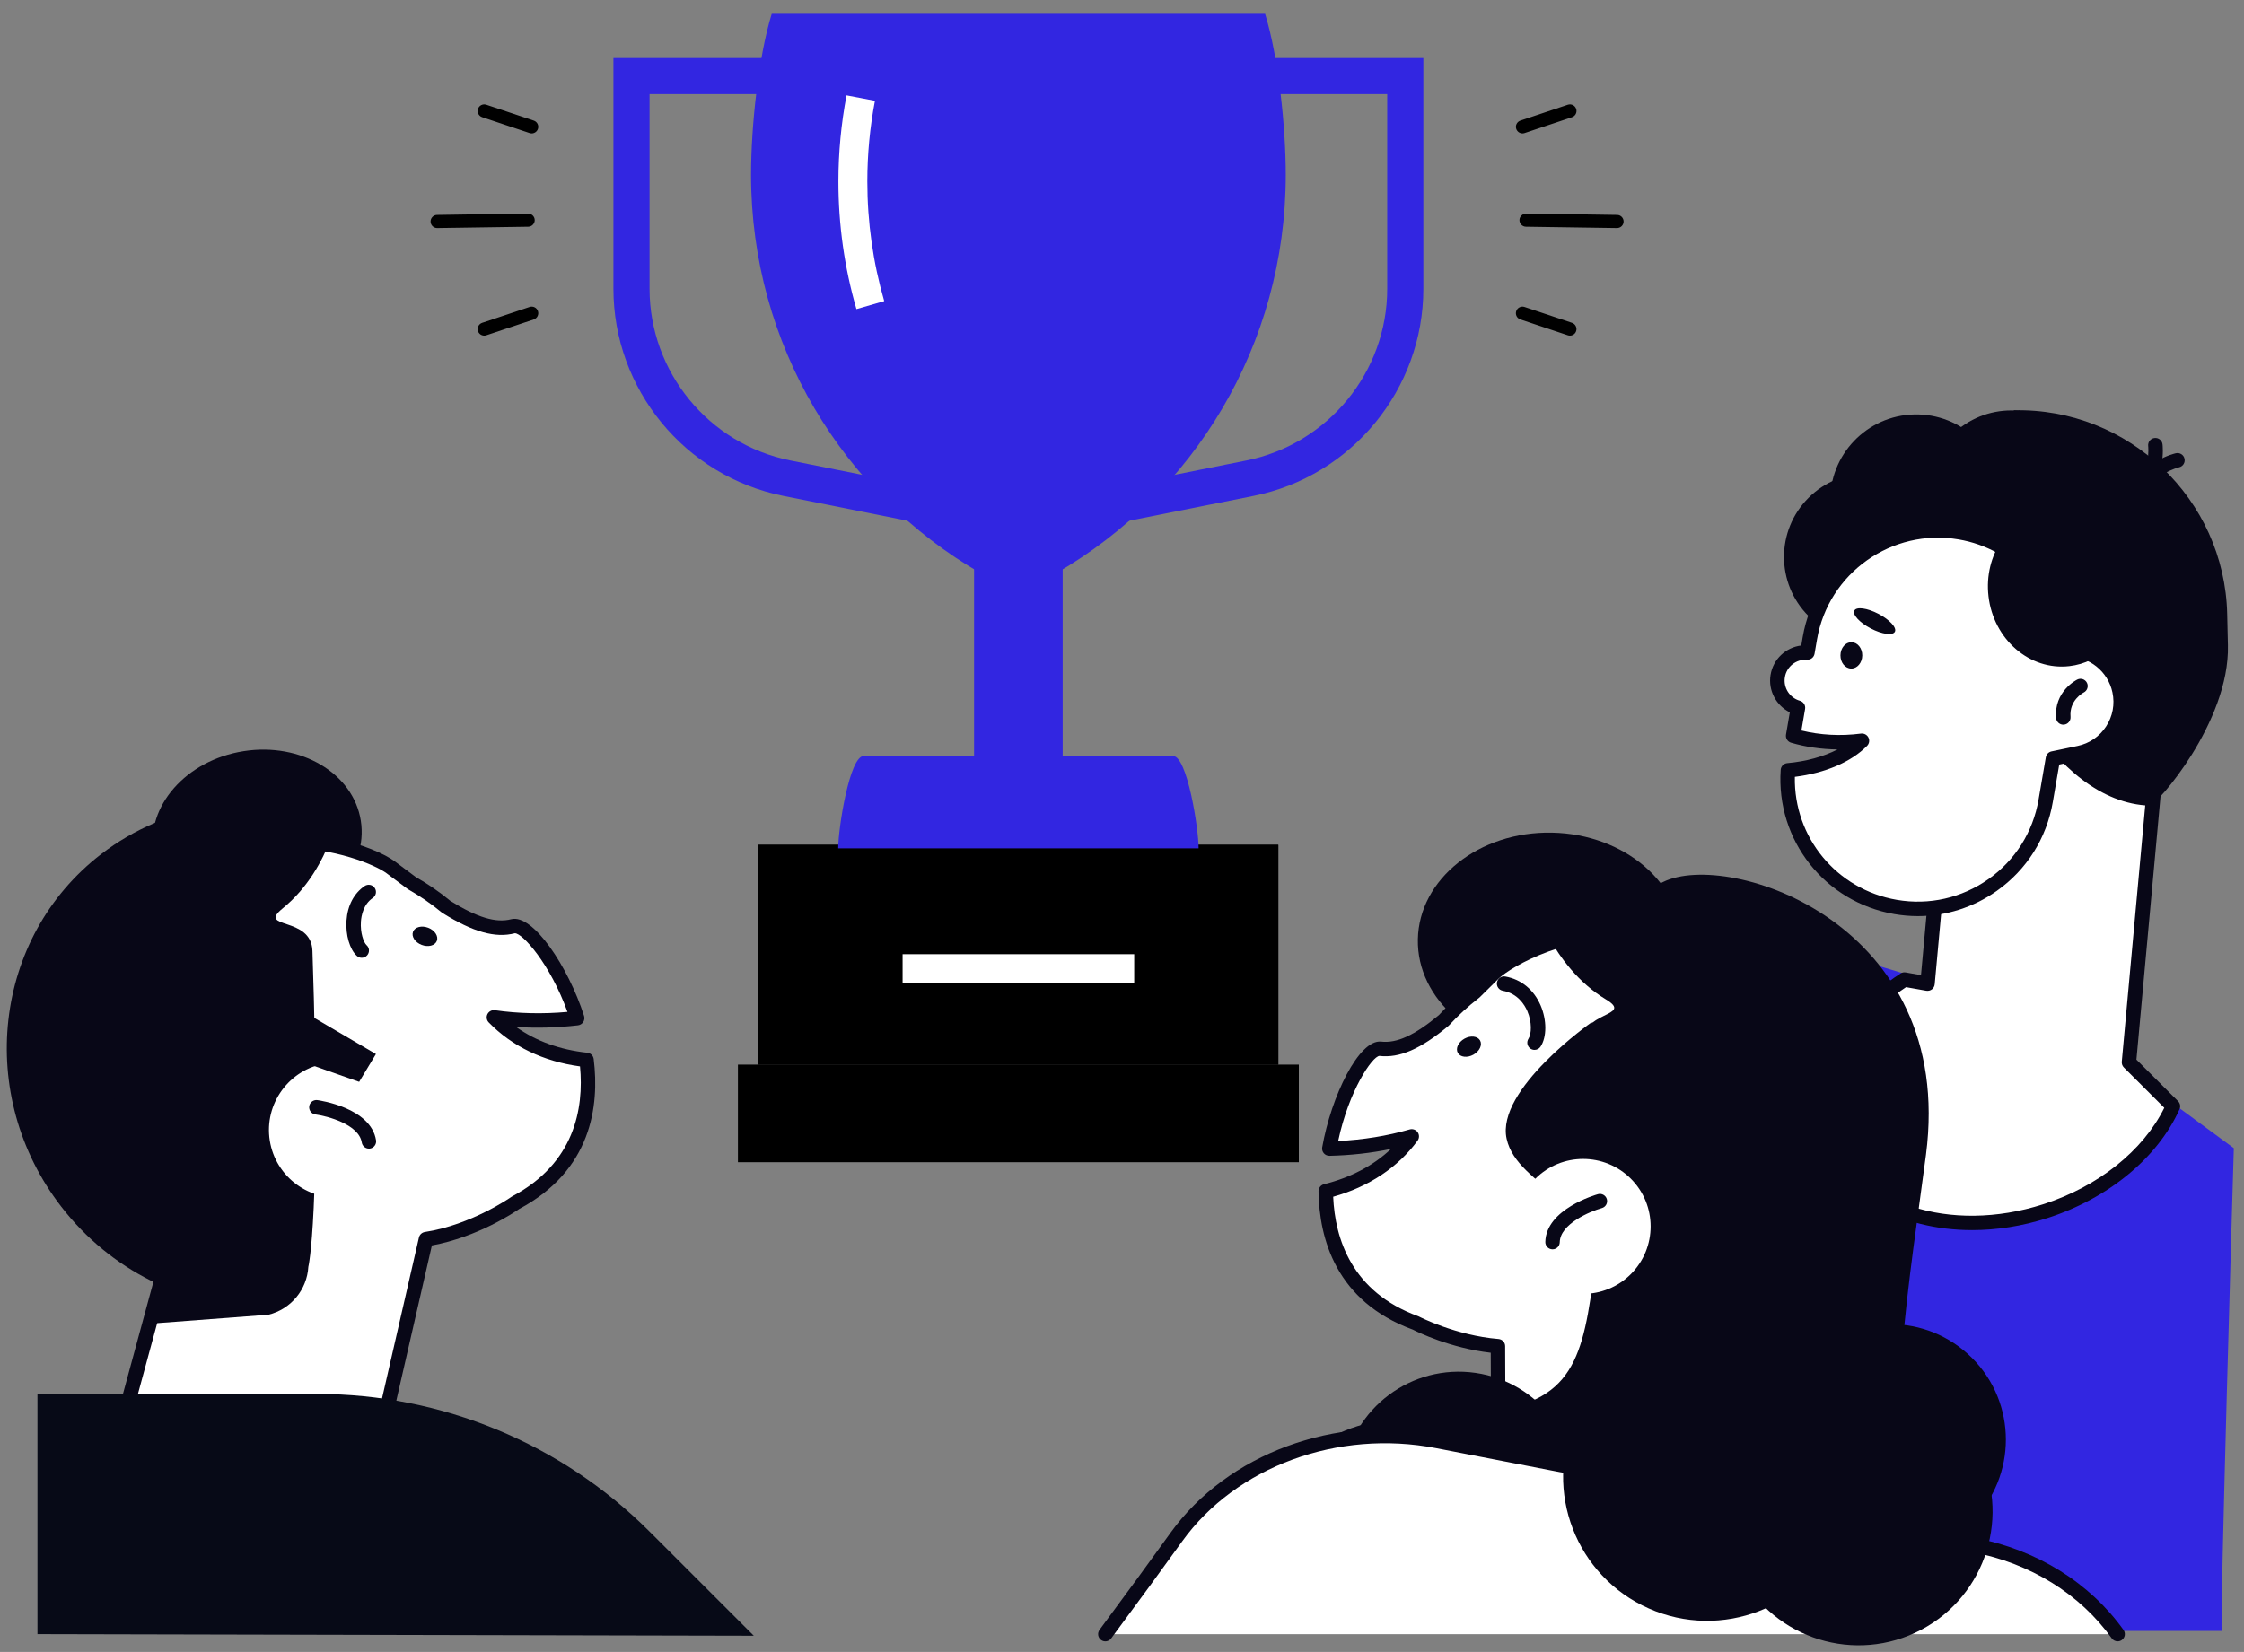
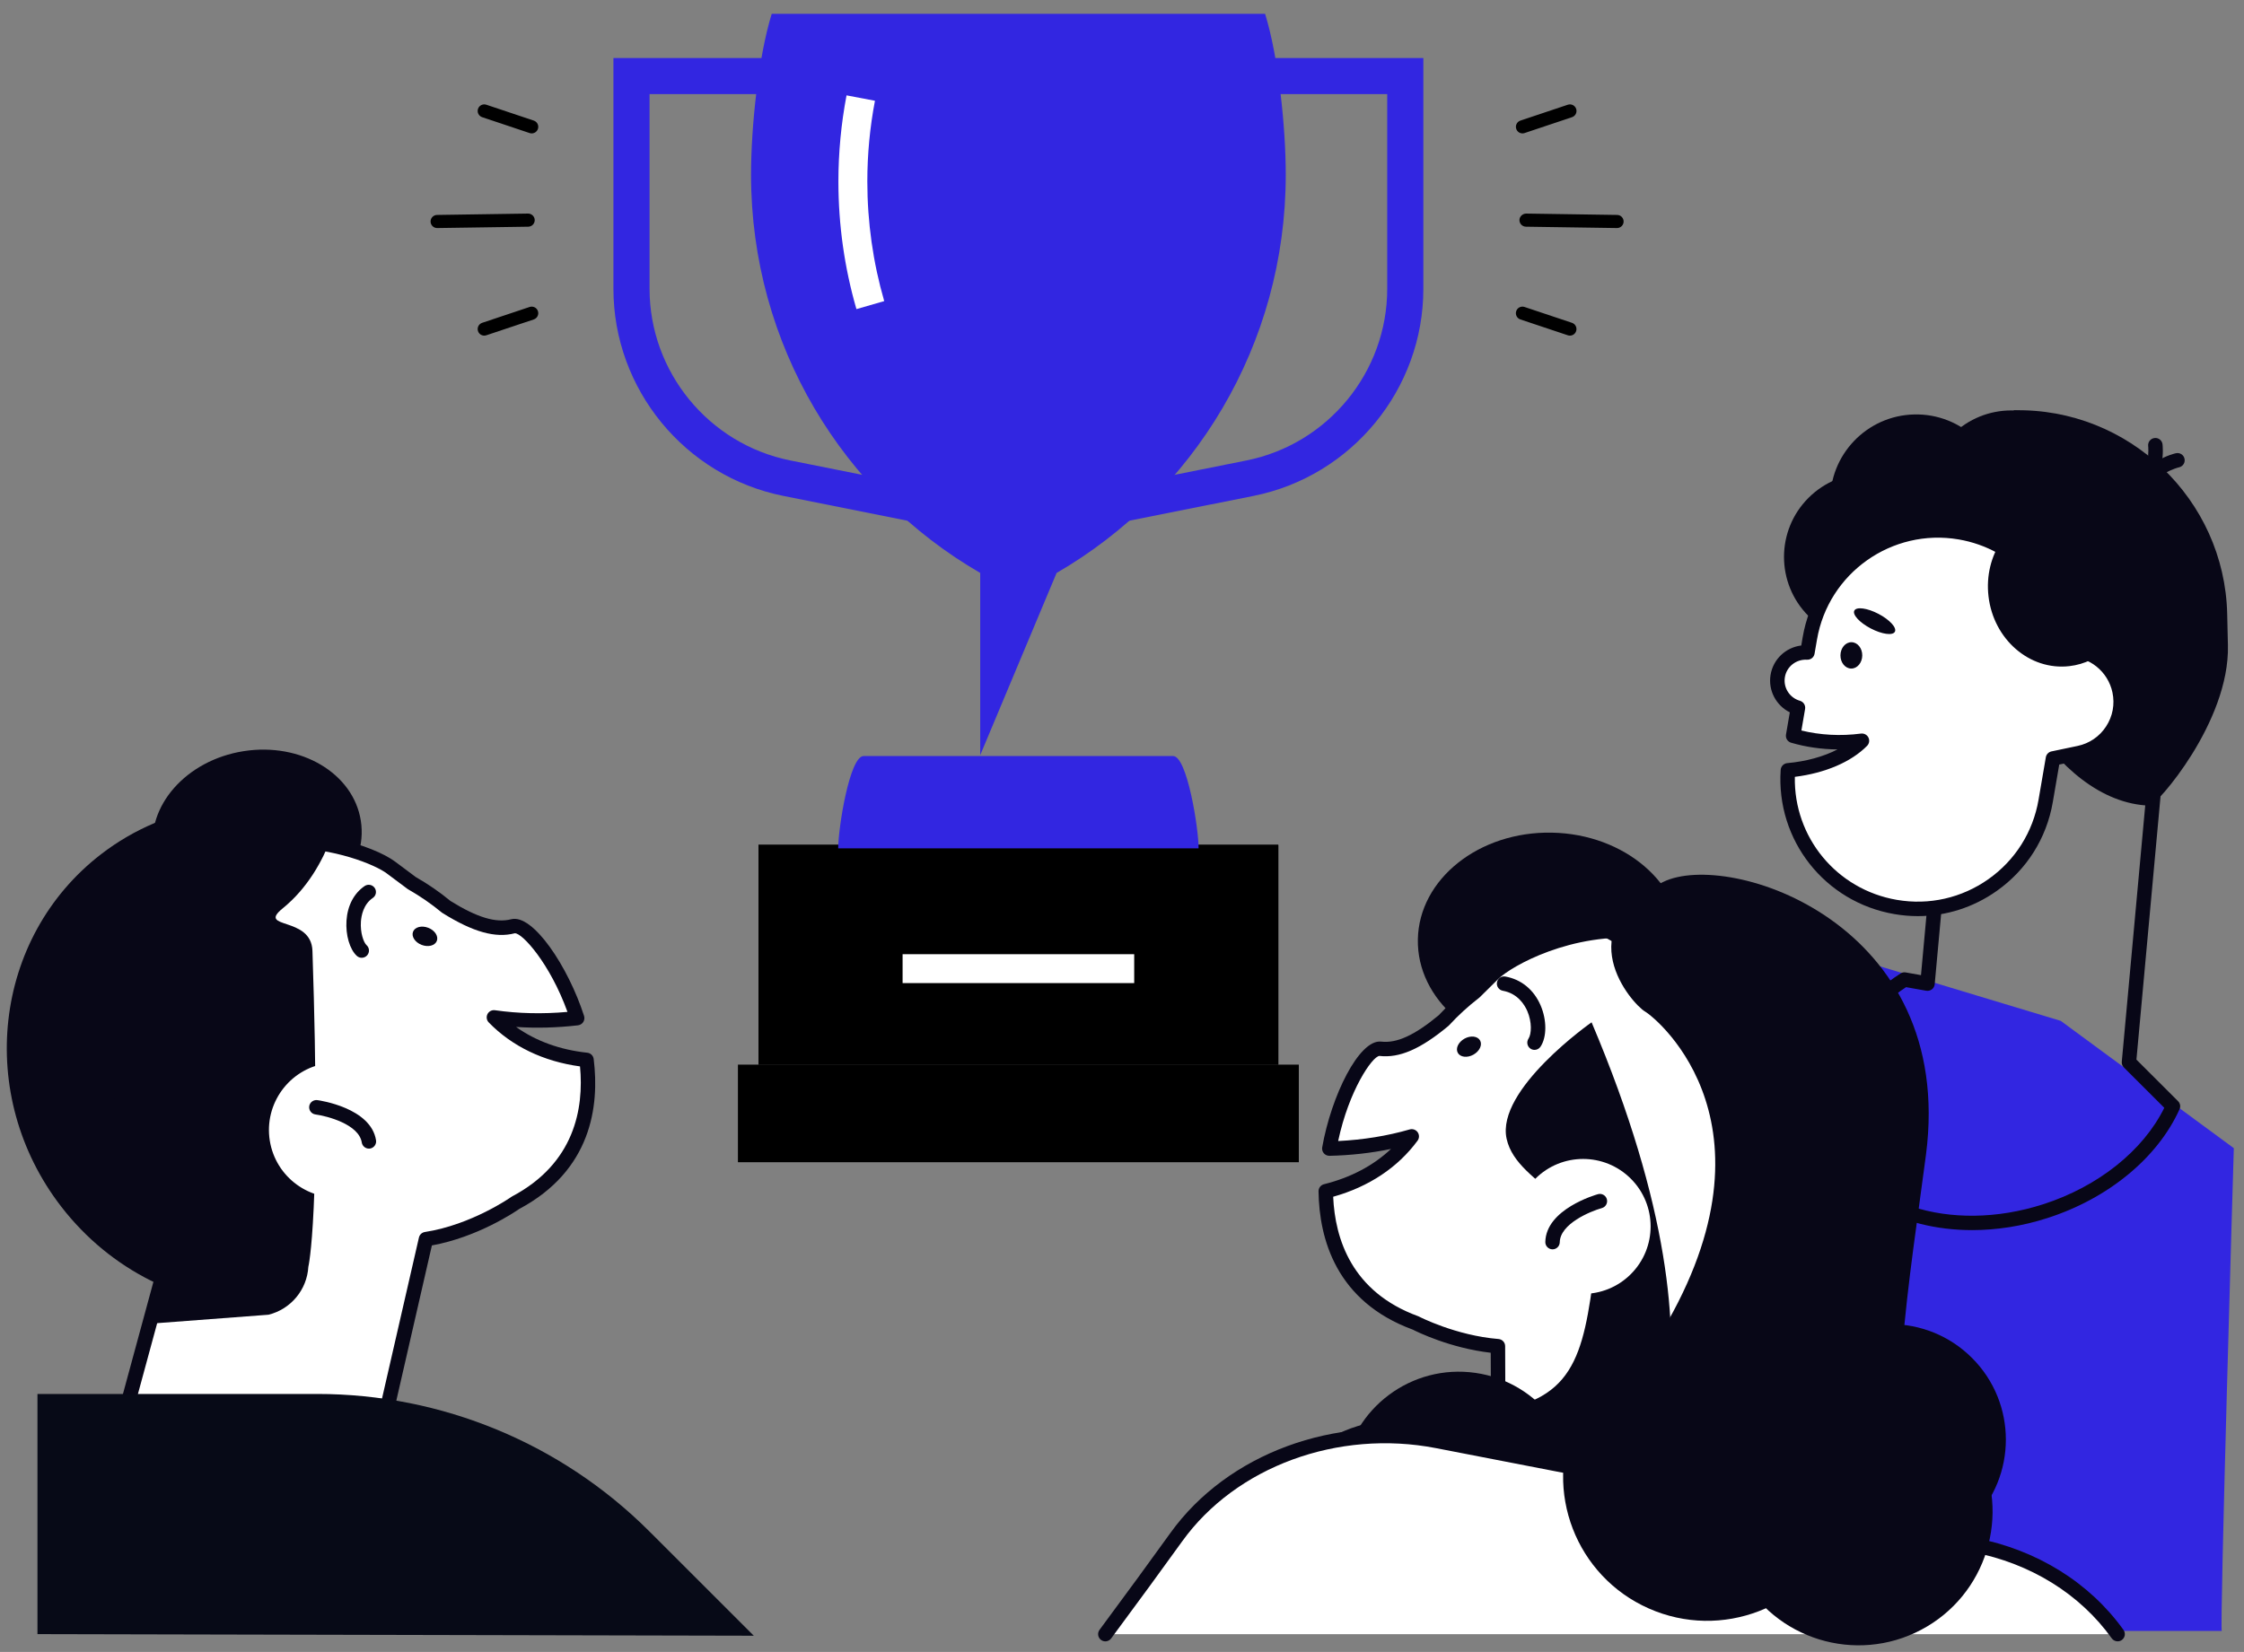
<svg xmlns="http://www.w3.org/2000/svg" width="110" height="81" viewBox="0 0 110 81" fill="none">
  <rect x="0" y="0" width="110" height="81" fill="#808080" stroke="none" />
  <g clip-path="url(#clip0_2167_12929)">
    <path d="M63.668 52.203H36.173V56.988H63.668V52.203Z" fill="black" />
    <path d="M62.662 41.425H37.18V52.203H62.662V41.425Z" fill="black" />
    <path d="M62.662 41.425H37.18V52.203H62.662V41.425Z" fill="black" />
    <path d="M58.755 41.598C58.755 40.606 58.191 37.072 57.507 37.072H42.334C41.649 37.072 41.088 40.607 41.088 41.598H58.755ZM51.794 28.093C58.505 24.211 63.027 16.927 63.027 8.567C63.027 6.233 62.67 2.795 62.014 0.677H37.83C37.173 2.795 36.816 6.233 36.816 8.567C36.816 16.926 41.34 24.211 48.05 28.093V37.026L51.794 28.093Z" fill="#3226E1" />
    <path d="M41.982 15.157C41.395 13.13 41.098 11.024 41.098 8.898C41.098 7.483 41.233 6.062 41.497 4.676L42.89 4.941C42.641 6.24 42.516 7.572 42.516 8.898C42.516 10.89 42.794 12.864 43.344 14.764L41.982 15.157Z" fill="white" />
    <path d="M55.598 46.788H44.245V48.205H55.598V46.788Z" fill="white" />
-     <path d="M52.092 26.736H47.749V39.363H52.092V26.736Z" fill="#3226E1" />
    <path d="M53.888 25.826L53.541 24.09L61.096 22.579C65.097 21.78 68.001 18.239 68.001 14.161V4.615H57.962V2.844H69.772V14.162C69.772 19.081 66.269 23.352 61.443 24.317L53.888 25.826Z" fill="#3226E1" />
    <path d="M45.954 25.826L38.399 24.316C33.573 23.351 30.07 19.08 30.07 14.161V2.844H41.88V4.615H31.841V14.161C31.841 18.24 34.745 21.78 38.746 22.579L46.301 24.09L45.954 25.826Z" fill="#3226E1" />
    <path d="M108.912 79.971H79.099L82.05 53.522C82.4 50.387 84.689 47.811 87.764 47.094C89.036 46.798 90.362 46.84 91.612 47.218L101.017 50.057L109.501 56.299C109.5 56.299 108.794 80.089 108.912 79.971Z" fill="#3226E1" />
-     <path d="M104.361 52.092L106.195 32.05L96.05 31.123L94.485 48.231L93.358 48.031C90.342 49.981 88.73 53.07 89.614 55.811C90.743 59.317 95.512 60.917 100.265 59.386C103.257 58.423 105.526 56.449 106.519 54.245L104.361 52.092Z" fill="white" />
    <path d="M96.672 60.317C93.159 60.317 90.163 58.669 89.276 55.92C88.371 53.113 89.934 49.823 93.164 47.733C93.24 47.684 93.331 47.666 93.418 47.682L94.166 47.815L95.696 31.091C95.714 30.897 95.883 30.754 96.081 30.77L106.225 31.697C106.42 31.715 106.563 31.888 106.546 32.082L104.727 51.958L106.767 53.994C106.871 54.097 106.901 54.256 106.84 54.39C105.768 56.77 103.351 58.764 100.372 59.723C99.123 60.127 97.867 60.317 96.672 60.317ZM93.434 48.404C90.555 50.319 89.157 53.237 89.951 55.703C91.019 59.016 95.598 60.518 100.158 59.049C102.855 58.181 105.054 56.423 106.093 54.32L104.112 52.343C104.037 52.268 104 52.164 104.009 52.06L105.81 32.371L96.371 31.509L94.838 48.264C94.829 48.362 94.779 48.453 94.7 48.513C94.621 48.572 94.521 48.596 94.423 48.58L93.434 48.404Z" fill="#080717" />
    <path d="M98.717 20.118L98.325 21.674C98.098 21.679 97.875 21.697 97.654 21.726C97.163 23.304 96.895 25.006 96.895 26.779C96.895 32.285 100.666 39.348 105.38 39.504C105.694 39.504 109.3 35.418 109.212 31.645L109.176 30.097C109.046 24.479 104.34 19.987 98.717 20.118Z" fill="#080717" />
    <path d="M101.699 31.738C101.389 28.816 99.324 26.252 96.561 25.641C94.838 25.26 93.188 25.716 91.945 26.749C92.733 26.584 94.975 26.25 95.837 27.53C96.89 29.096 97.985 32.371 101.699 31.738Z" fill="#080717" />
    <path d="M94.45 30.206C96.051 28.605 96.051 26.011 94.45 24.411C92.849 22.811 90.253 22.811 88.652 24.411C87.051 26.011 87.051 28.605 88.652 30.206C90.254 31.806 92.849 31.806 94.45 30.206Z" fill="#080717" />
    <path d="M100.379 21.35C104.826 21.811 108.362 25.436 108.629 29.976C107.645 30.663 106.439 31.08 105.126 31.111C101.718 31.19 98.893 28.626 98.818 25.385C98.782 23.84 99.377 22.422 100.379 21.35Z" fill="#080717" />
    <path d="M101.488 27.12C103.089 25.519 103.089 22.925 101.488 21.325C99.887 19.725 97.291 19.725 95.69 21.325C94.089 22.925 94.089 25.52 95.69 27.12C97.291 28.72 99.887 28.72 101.488 27.12Z" fill="#080717" />
    <path d="M89.717 24.632C89.771 26.959 91.702 28.801 94.03 28.748C96.358 28.694 98.202 26.764 98.148 24.437C98.094 22.11 96.163 20.268 93.835 20.322C91.507 20.375 89.663 22.305 89.717 24.632Z" fill="#080717" />
    <path d="M104.902 24.56C104.873 24.56 104.844 24.557 104.814 24.549C104.625 24.5 104.51 24.308 104.558 24.119C104.937 22.625 106.591 22.238 106.661 22.224C106.854 22.181 107.042 22.3 107.084 22.492C107.127 22.682 107.008 22.872 106.816 22.914C106.79 22.92 105.514 23.23 105.244 24.293C105.204 24.454 105.059 24.56 104.902 24.56Z" fill="#080717" />
    <path d="M104.733 24.464C104.62 24.464 104.508 24.409 104.439 24.307C104.33 24.145 104.373 23.925 104.535 23.816C105.449 23.2 105.305 21.885 105.303 21.872C105.28 21.677 105.419 21.501 105.612 21.478C105.807 21.453 105.982 21.591 106.006 21.785C106.015 21.857 106.21 23.543 104.931 24.403C104.87 24.444 104.801 24.464 104.733 24.464Z" fill="#080717" />
    <path d="M103.898 33.886C103.641 32.662 102.553 31.829 101.348 31.849C101.113 29.024 98.999 26.604 96.073 26.103C92.605 25.508 89.312 27.837 88.717 31.304L88.599 31.996C87.895 31.954 87.259 32.442 87.143 33.152C87.029 33.855 87.466 34.515 88.135 34.705L87.899 36.079C88.585 36.279 89.356 36.395 90.176 36.395C90.553 36.395 90.919 36.369 91.273 36.324C90.521 37.087 89.198 37.634 87.643 37.773C87.424 40.992 89.674 43.918 92.925 44.474C96.393 45.068 99.686 42.739 100.28 39.273L100.636 37.193L101.915 36.924C103.302 36.632 104.189 35.272 103.898 33.886Z" fill="white" />
    <path d="M94.014 44.921C93.632 44.921 93.248 44.888 92.864 44.822C89.451 44.238 87.054 41.196 87.289 37.748C87.301 37.574 87.438 37.435 87.611 37.419C88.534 37.337 89.392 37.099 90.073 36.748C89.281 36.739 88.517 36.628 87.799 36.418C87.626 36.367 87.519 36.196 87.549 36.018L87.736 34.928C87.064 34.594 86.668 33.856 86.792 33.094C86.919 32.319 87.54 31.744 88.298 31.651L88.367 31.243C88.671 29.473 89.645 27.927 91.112 26.89C92.578 25.853 94.36 25.449 96.131 25.753C99.053 26.253 101.288 28.596 101.666 31.506C102.922 31.627 103.979 32.553 104.244 33.812C104.404 34.575 104.257 35.355 103.831 36.008C103.404 36.661 102.748 37.11 101.985 37.269L100.943 37.489L100.627 39.332C100.323 41.102 99.349 42.647 97.882 43.684C96.735 44.496 95.393 44.921 94.014 44.921ZM87.983 38.092C87.924 41.053 90.028 43.618 92.984 44.124C94.567 44.395 96.163 44.033 97.475 43.106C98.786 42.179 99.658 40.796 99.929 39.212L100.286 37.132C100.311 36.988 100.421 36.874 100.563 36.844L101.842 36.576C102.42 36.455 102.917 36.116 103.24 35.62C103.563 35.126 103.674 34.535 103.552 33.956C103.335 32.923 102.413 32.179 101.354 32.201C101.181 32.215 101.011 32.062 100.995 31.876C100.768 29.145 98.72 26.913 96.013 26.45C92.743 25.892 89.627 28.093 89.068 31.361L88.949 32.054C88.918 32.233 88.765 32.356 88.578 32.348C88.048 32.319 87.579 32.685 87.494 33.207C87.41 33.721 87.727 34.219 88.233 34.362C88.406 34.412 88.515 34.584 88.485 34.763L88.304 35.819C89.216 36.043 90.22 36.102 91.227 35.97C91.377 35.952 91.522 36.029 91.59 36.165C91.657 36.3 91.631 36.463 91.525 36.57C90.747 37.361 89.469 37.907 87.983 38.092Z" fill="#080717" />
    <path d="M102.203 37.522C102.039 37.522 101.892 37.407 101.857 37.24C101.817 37.049 101.939 36.861 102.131 36.821C103.325 36.57 104.093 35.395 103.842 34.202C103.802 34.011 103.924 33.822 104.116 33.782C104.308 33.742 104.496 33.865 104.536 34.055C104.867 35.632 103.854 37.183 102.278 37.514C102.251 37.519 102.227 37.522 102.203 37.522Z" fill="#080717" />
-     <path d="M101.142 35.534C100.96 35.534 100.805 35.394 100.789 35.209C100.681 33.903 101.781 33.344 101.828 33.321C102.003 33.234 102.216 33.306 102.302 33.482C102.389 33.656 102.317 33.869 102.144 33.956C102.11 33.973 101.428 34.335 101.497 35.15C101.512 35.344 101.368 35.516 101.173 35.532C101.162 35.534 101.152 35.534 101.142 35.534Z" fill="#080717" />
    <path d="M90.218 32.13C90.214 32.487 90.449 32.779 90.745 32.782C91.04 32.786 91.283 32.499 91.287 32.142C91.291 31.785 91.056 31.493 90.76 31.49C90.464 31.487 90.222 31.773 90.218 32.13ZM90.899 29.939C90.795 30.137 91.156 30.53 91.705 30.816C92.254 31.103 92.782 31.175 92.886 30.977C92.99 30.778 92.629 30.386 92.08 30.099C91.531 29.813 91.003 29.741 90.899 29.939ZM98.114 26.513C100.686 26.588 102.935 28.782 103.373 31.741C102.853 32.242 102.189 32.577 101.441 32.663C99.496 32.889 97.72 31.355 97.475 29.235C97.358 28.225 97.609 27.266 98.114 26.513Z" fill="#080717" />
    <path d="M82.44 46.306C82.496 43.348 79.646 40.896 76.073 40.828C72.501 40.76 69.559 43.103 69.503 46.06C69.447 49.018 72.297 51.471 75.87 51.539C79.442 51.607 82.384 49.264 82.44 46.306Z" fill="#080717" />
    <path d="M88.479 50.757C82.777 42.411 74.525 46.428 73.194 47.753C72.881 48.063 72.579 48.363 72.284 48.651C71.732 49.076 71.228 49.54 70.772 50.035C69.649 50.97 68.632 51.54 67.659 51.425C66.973 51.343 65.641 53.593 65.162 56.319C66.566 56.288 67.927 56.088 69.202 55.722C68.215 57.065 66.72 57.982 64.989 58.409C65.026 61.032 66.102 63.668 69.398 64.871C69.398 64.871 71.236 65.831 73.429 66.01L73.469 76.243L84.48 76.202L85.099 66.881C85.273 66.77 85.446 66.653 85.616 66.531C90.789 62.826 91.956 55.844 88.479 50.757Z" fill="white" />
    <path d="M73.468 76.597C73.273 76.597 73.114 76.44 73.114 76.244L73.075 66.331C71.084 66.102 69.468 65.306 69.255 65.197C65.496 63.816 64.667 60.748 64.634 58.415C64.632 58.251 64.743 58.106 64.904 58.066C66.207 57.743 67.325 57.152 68.187 56.337C67.218 56.538 66.206 56.651 65.17 56.674C65.062 56.673 64.963 56.631 64.894 56.55C64.825 56.47 64.795 56.362 64.814 56.258C65.254 53.754 66.615 50.955 67.703 51.074C68.469 51.163 69.341 50.765 70.528 49.779C70.99 49.277 71.503 48.809 72.053 48.384C72.343 48.102 72.639 47.808 72.945 47.504C73.879 46.575 77.092 44.977 80.629 45.312C83.863 45.618 86.604 47.383 88.774 50.558C92.413 55.885 91.118 63.028 85.825 66.82C85.699 66.911 85.572 66.999 85.442 67.084L84.835 76.227C84.823 76.413 84.668 76.557 84.482 76.558L73.471 76.6C73.469 76.597 73.469 76.597 73.468 76.597ZM65.352 58.681C65.442 60.755 66.267 63.353 69.519 64.539C69.534 64.544 69.548 64.551 69.561 64.558C69.579 64.567 71.364 65.487 73.457 65.657C73.641 65.672 73.782 65.824 73.782 66.009L73.82 75.888L84.147 75.849L84.745 66.857C84.752 66.746 84.813 66.643 84.907 66.583C85.077 66.474 85.245 66.362 85.41 66.243C90.388 62.676 91.608 55.962 88.187 50.956C86.141 47.962 83.576 46.3 80.561 46.015C77.04 45.687 74.071 47.381 73.445 48.003C73.132 48.314 72.829 48.615 72.532 48.904C72.522 48.913 72.513 48.922 72.501 48.93C71.972 49.338 71.478 49.79 71.034 50.273C71.023 50.285 71.012 50.296 71 50.306C69.641 51.439 68.597 51.892 67.619 51.776C67.264 51.803 66.121 53.473 65.596 55.949C66.818 55.89 67.996 55.7 69.105 55.38C69.251 55.339 69.407 55.395 69.494 55.518C69.581 55.643 69.579 55.808 69.489 55.931C68.522 57.246 67.097 58.193 65.352 58.681Z" fill="#080717" />
    <path d="M77.18 73.797C77.63 70.668 75.457 67.767 72.327 67.318C69.196 66.868 66.294 69.04 65.844 72.168C65.394 75.297 67.567 78.198 70.697 78.648C73.828 79.098 76.73 76.926 77.18 73.797Z" fill="#080717" />
    <path d="M87.182 45.16C83.608 43.116 79.398 43.158 75.889 44.888C76.965 45.166 78.015 45.58 79.016 46.151C85.804 50.033 87.762 59.369 83.391 67.005C83.148 67.428 82.889 67.836 82.618 68.232C86.186 67.638 89.505 65.461 91.481 62.012C94.91 56.023 92.986 48.479 87.182 45.16Z" fill="#080717" />
-     <path d="M75.124 44.091C75.124 44.091 76.023 47.371 78.719 49.004C80.145 49.867 77.386 49.553 77.565 51.271C78.911 64.142 79.888 66.59 79.888 66.59C80.108 67.697 81.024 68.532 82.147 68.651L85.529 69.007L86.653 65.92L88.635 52.565C88.635 52.563 81.874 42.407 75.124 44.091Z" fill="#080717" />
    <path d="M75.222 51.48C75.155 51.48 75.087 51.461 75.027 51.422C74.864 51.314 74.818 51.095 74.925 50.931C75.078 50.7 75.1 50.119 74.871 49.583C74.734 49.264 74.397 48.712 73.666 48.58C73.474 48.545 73.346 48.36 73.381 48.168C73.416 47.975 73.6 47.848 73.793 47.883C74.576 48.025 75.19 48.53 75.522 49.303C75.829 50.02 75.827 50.85 75.518 51.32C75.45 51.424 75.336 51.48 75.222 51.48Z" fill="#080717" />
    <path d="M72.225 51.715C71.924 51.882 71.581 51.841 71.461 51.625C71.34 51.408 71.488 51.097 71.789 50.929C72.09 50.762 72.433 50.803 72.553 51.019C72.674 51.236 72.527 51.547 72.225 51.715ZM78.019 50.128C78.019 50.128 73.32 53.418 73.854 55.84C74.388 58.264 78.626 58.826 78.065 62.966C77.504 67.106 76.776 69.129 71.741 69.292C65.026 69.508 63.656 70.71 63.584 74.474C63.512 78.237 79.687 74.195 79.687 74.195C79.687 74.195 85.692 68.228 78.019 50.128Z" fill="#080717" />
    <path d="M79.943 62.475C81.236 61.183 81.236 59.089 79.943 57.797C78.651 56.505 76.555 56.505 75.263 57.797C73.97 59.089 73.97 61.183 75.263 62.475C76.555 63.767 78.651 63.767 79.943 62.475Z" fill="white" />
    <path d="M76.105 61.26C76.103 61.26 76.1 61.26 76.098 61.26C75.903 61.255 75.747 61.094 75.751 60.899C75.782 59.286 78.227 58.584 78.332 58.555C78.519 58.503 78.715 58.613 78.767 58.8C78.82 58.989 78.711 59.184 78.522 59.237C77.954 59.396 76.476 60.009 76.459 60.912C76.455 61.106 76.298 61.26 76.105 61.26Z" fill="#080717" />
    <path d="M96.668 74.595C98.88 72.383 98.88 68.797 96.667 66.585C94.454 64.373 90.866 64.374 88.653 66.585C86.44 68.797 86.441 72.383 88.654 74.595C90.867 76.806 94.455 76.806 96.668 74.595Z" fill="#080717" />
    <path d="M103.805 80.127C102.253 77.961 99.769 76.343 96.772 75.762L70.462 70.66C65.501 69.698 60.389 71.578 57.663 75.37C56.606 76.842 55.426 78.452 54.184 80.129H103.805V80.127Z" fill="white" />
    <path d="M103.806 80.481C103.695 80.481 103.586 80.43 103.517 80.334C101.959 78.16 99.539 76.659 96.704 76.11L70.394 71.008C65.586 70.076 60.585 71.912 57.951 75.577C56.953 76.964 55.814 78.522 54.468 80.339C54.352 80.496 54.13 80.53 53.973 80.413C53.815 80.296 53.782 80.075 53.899 79.917C55.243 78.103 56.38 76.548 57.375 75.164C60.168 71.278 65.455 69.328 70.529 70.312L96.839 75.414C99.852 75.998 102.429 77.599 104.093 79.921C104.207 80.081 104.171 80.301 104.011 80.416C103.949 80.46 103.877 80.481 103.806 80.481Z" fill="#080717" />
    <path d="M81.53 43.245C84.747 41.665 95.883 45.255 94.411 56.617C93.68 62.267 92.211 70.764 93.895 73.692C95.578 76.62 95.386 74.556 93.122 76.829C90.857 79.103 82.16 78.283 80.552 76.516C78.944 74.748 74.725 76.128 81.201 65.729C87.675 55.33 81.306 49.997 80.637 49.598C79.969 49.2 76.811 45.562 81.53 43.245Z" fill="#080717" />
    <path d="M90.133 75.281C91.713 71.72 90.106 67.553 86.543 65.973C82.981 64.394 78.811 66 77.231 69.561C75.65 73.121 77.257 77.289 80.82 78.868C84.383 80.448 88.552 78.842 90.133 75.281Z" fill="#080717" />
    <path d="M13.267 45.25C16.075 44.808 18.054 42.565 17.687 40.24C17.32 37.916 14.747 36.39 11.939 36.833C9.131 37.275 7.152 39.518 7.518 41.843C7.885 44.167 10.459 45.693 13.267 45.25Z" fill="#080717" />
    <path d="M28.753 51.973C26.979 51.785 25.373 51.083 24.211 49.887C25.524 50.076 26.899 50.088 28.295 49.925C27.447 47.29 25.819 45.245 25.15 45.419C24.202 45.666 23.117 45.242 21.876 44.469C21.358 44.039 20.794 43.65 20.189 43.304C19.856 43.06 19.516 42.805 19.164 42.54C17.664 41.41 8.94 38.561 4.434 47.608C1.915 52.667 3.487 58.769 8.111 62.03L4.974 73.574L18.491 71.176L20.879 60.761C23.285 60.391 25.27 58.977 25.27 58.977C28.372 57.334 29.076 54.576 28.753 51.973Z" fill="white" />
    <path d="M4.975 73.928C4.876 73.928 4.781 73.888 4.714 73.813C4.632 73.723 4.601 73.598 4.633 73.481L7.705 62.173C3.063 58.755 1.551 52.605 4.117 47.449C5.832 44.005 8.304 41.882 11.466 41.136C14.925 40.321 18.325 41.463 19.377 42.255C19.721 42.514 20.055 42.765 20.381 43.005C20.983 43.348 21.555 43.743 22.082 44.178C23.394 44.992 24.312 45.267 25.058 45.074C26.123 44.798 27.851 47.394 28.631 49.815C28.662 49.915 28.648 50.026 28.591 50.115C28.533 50.203 28.439 50.262 28.333 50.275C27.303 50.395 26.286 50.421 25.298 50.355C26.265 51.046 27.452 51.477 28.788 51.619C28.952 51.636 29.082 51.764 29.102 51.927C29.39 54.242 28.989 57.393 25.455 59.278C25.235 59.431 23.422 60.658 21.171 61.068L18.837 71.255C18.805 71.393 18.693 71.499 18.554 71.524L5.037 73.923C5.016 73.927 4.996 73.928 4.975 73.928ZM13.94 41.565C13.202 41.565 12.423 41.641 11.628 41.828C8.681 42.523 6.367 44.521 4.751 47.767C2.305 52.682 3.804 58.559 8.316 61.742C8.437 61.828 8.492 61.98 8.453 62.124L5.464 73.128L18.2 70.868L20.536 60.681C20.568 60.54 20.683 60.433 20.827 60.41C23.117 60.058 25.047 58.702 25.066 58.688C25.079 58.679 25.092 58.671 25.106 58.663C28.165 57.042 28.627 54.357 28.432 52.29C26.637 52.046 25.094 51.303 23.958 50.133C23.852 50.024 23.828 49.86 23.896 49.725C23.965 49.59 24.113 49.513 24.262 49.535C25.405 49.699 26.599 49.727 27.817 49.617C26.964 47.255 25.616 45.762 25.243 45.762C25.24 45.762 25.237 45.762 25.235 45.762C24.285 46.009 23.192 45.704 21.69 44.768C21.676 44.76 21.664 44.75 21.651 44.74C21.144 44.321 20.594 43.942 20.014 43.611C20.002 43.604 19.991 43.597 19.979 43.589C19.646 43.343 19.305 43.087 18.952 42.822C18.408 42.414 16.405 41.565 13.94 41.565Z" fill="#080717" />
    <path d="M4.952 41.887C8.213 39.373 12.388 38.838 16.102 40.071C15.075 40.493 14.09 41.047 13.177 41.751C6.986 46.525 6.326 56.041 11.702 63.006C12 63.393 12.313 63.762 12.636 64.116C9.02 64.015 5.433 62.314 3.004 59.169C-1.214 53.706 -0.341 45.968 4.952 41.887Z" fill="#080717" />
    <path d="M16.751 39.177C16.751 39.177 16.311 42.549 13.863 44.536C12.569 45.587 15.259 44.897 15.316 46.623C15.747 59.557 15.115 62.116 15.115 62.116C15.049 63.242 14.257 64.195 13.161 64.466L7.493 64.895L7.807 63.011L4.528 49.419C4.528 49.419 9.834 38.434 16.751 39.177Z" fill="#080717" />
    <path d="M17.732 46.964C17.647 46.964 17.562 46.934 17.494 46.873C17.145 46.558 16.936 45.845 16.985 45.14C17.035 44.402 17.352 43.801 17.875 43.445C18.037 43.336 18.257 43.377 18.368 43.539C18.478 43.7 18.436 43.921 18.274 44.03C17.816 44.341 17.713 44.89 17.692 45.188C17.653 45.745 17.828 46.219 17.97 46.346C18.116 46.477 18.127 46.701 17.995 46.847C17.924 46.925 17.828 46.964 17.732 46.964Z" fill="#080717" />
    <path d="M20.667 46.331C20.99 46.456 21.323 46.369 21.413 46.137C21.502 45.905 21.314 45.617 20.992 45.493C20.669 45.368 20.336 45.455 20.247 45.687C20.157 45.919 20.345 46.207 20.667 46.331Z" fill="#080717" />
    <path d="M19.764 54.894C20.048 56.699 18.815 58.392 17.01 58.678C15.204 58.962 13.51 57.729 13.224 55.925C12.94 54.12 14.173 52.427 15.978 52.142C17.784 51.856 19.479 53.09 19.764 54.894Z" fill="white" />
    <path d="M18.084 56.321C17.913 56.321 17.762 56.196 17.734 56.022C17.593 55.129 16.045 54.725 15.461 54.645C15.267 54.618 15.132 54.439 15.158 54.246C15.184 54.053 15.362 53.919 15.556 53.943C15.663 53.958 18.182 54.318 18.433 55.912C18.464 56.105 18.331 56.287 18.138 56.318C18.121 56.32 18.102 56.321 18.084 56.321Z" fill="#080717" />
    <path d="M94.173 79.916C97.381 78.223 98.608 74.252 96.915 71.046C95.221 67.84 91.247 66.613 88.039 68.306C84.831 69.999 83.604 73.97 85.297 77.176C86.991 80.382 90.965 81.609 94.173 79.916Z" fill="#080717" />
-     <path d="M13.508 48.798L18.428 51.684L17.606 53.047L13.604 51.638L13.508 48.798Z" fill="#080717" />
    <path d="M1.836 80.127V68.351H15.553C21.659 68.351 27.514 70.775 31.832 75.09L36.951 80.206C36.952 80.206 2.15 80.127 1.836 80.127Z" fill="#070A17" />
    <path d="M79.266 11.182C79.264 11.182 79.263 11.182 79.261 11.182L74.801 11.116C74.623 11.114 74.481 10.966 74.483 10.789C74.486 10.611 74.639 10.476 74.811 10.472L79.271 10.539C79.449 10.54 79.592 10.688 79.589 10.866C79.586 11.041 79.442 11.182 79.266 11.182Z" fill="black" />
    <path d="M76.956 16.457C76.922 16.457 76.887 16.451 76.853 16.44L74.528 15.663C74.359 15.606 74.268 15.424 74.325 15.255C74.381 15.086 74.564 14.996 74.732 15.052L77.058 15.829C77.226 15.886 77.318 16.069 77.261 16.237C77.217 16.372 77.091 16.457 76.956 16.457Z" fill="black" />
    <path d="M21.429 11.182C21.253 11.182 21.11 11.041 21.107 10.866C21.104 10.688 21.246 10.541 21.424 10.539L25.884 10.472C26.059 10.471 26.209 10.611 26.212 10.789C26.215 10.966 26.072 11.113 25.895 11.116L21.434 11.182C21.432 11.182 21.431 11.182 21.429 11.182Z" fill="black" />
    <path d="M23.738 16.457C23.603 16.457 23.477 16.372 23.432 16.237C23.375 16.069 23.467 15.886 23.636 15.829L25.961 15.052C26.13 14.996 26.313 15.086 26.369 15.255C26.426 15.424 26.334 15.606 26.166 15.663L23.84 16.44C23.806 16.451 23.771 16.457 23.738 16.457Z" fill="black" />
    <path d="M74.631 6.541C74.496 6.541 74.371 6.455 74.326 6.32C74.269 6.152 74.361 5.97 74.529 5.913L76.855 5.135C77.024 5.079 77.206 5.17 77.263 5.338C77.319 5.507 77.228 5.689 77.059 5.746L74.734 6.524C74.699 6.535 74.665 6.541 74.631 6.541Z" fill="black" />
    <path d="M26.064 6.541C26.03 6.541 25.995 6.535 25.961 6.524L23.636 5.746C23.467 5.689 23.375 5.507 23.432 5.338C23.488 5.17 23.672 5.079 23.84 5.135L26.166 5.913C26.334 5.97 26.426 6.152 26.369 6.32C26.324 6.455 26.198 6.541 26.064 6.541Z" fill="black" />
  </g>
  <defs>
    <clipPath id="clip0_2167_12929">
      <rect width="109.167" height="80" fill="white" transform="translate(0.333 0.677)" />
    </clipPath>
  </defs>
</svg>